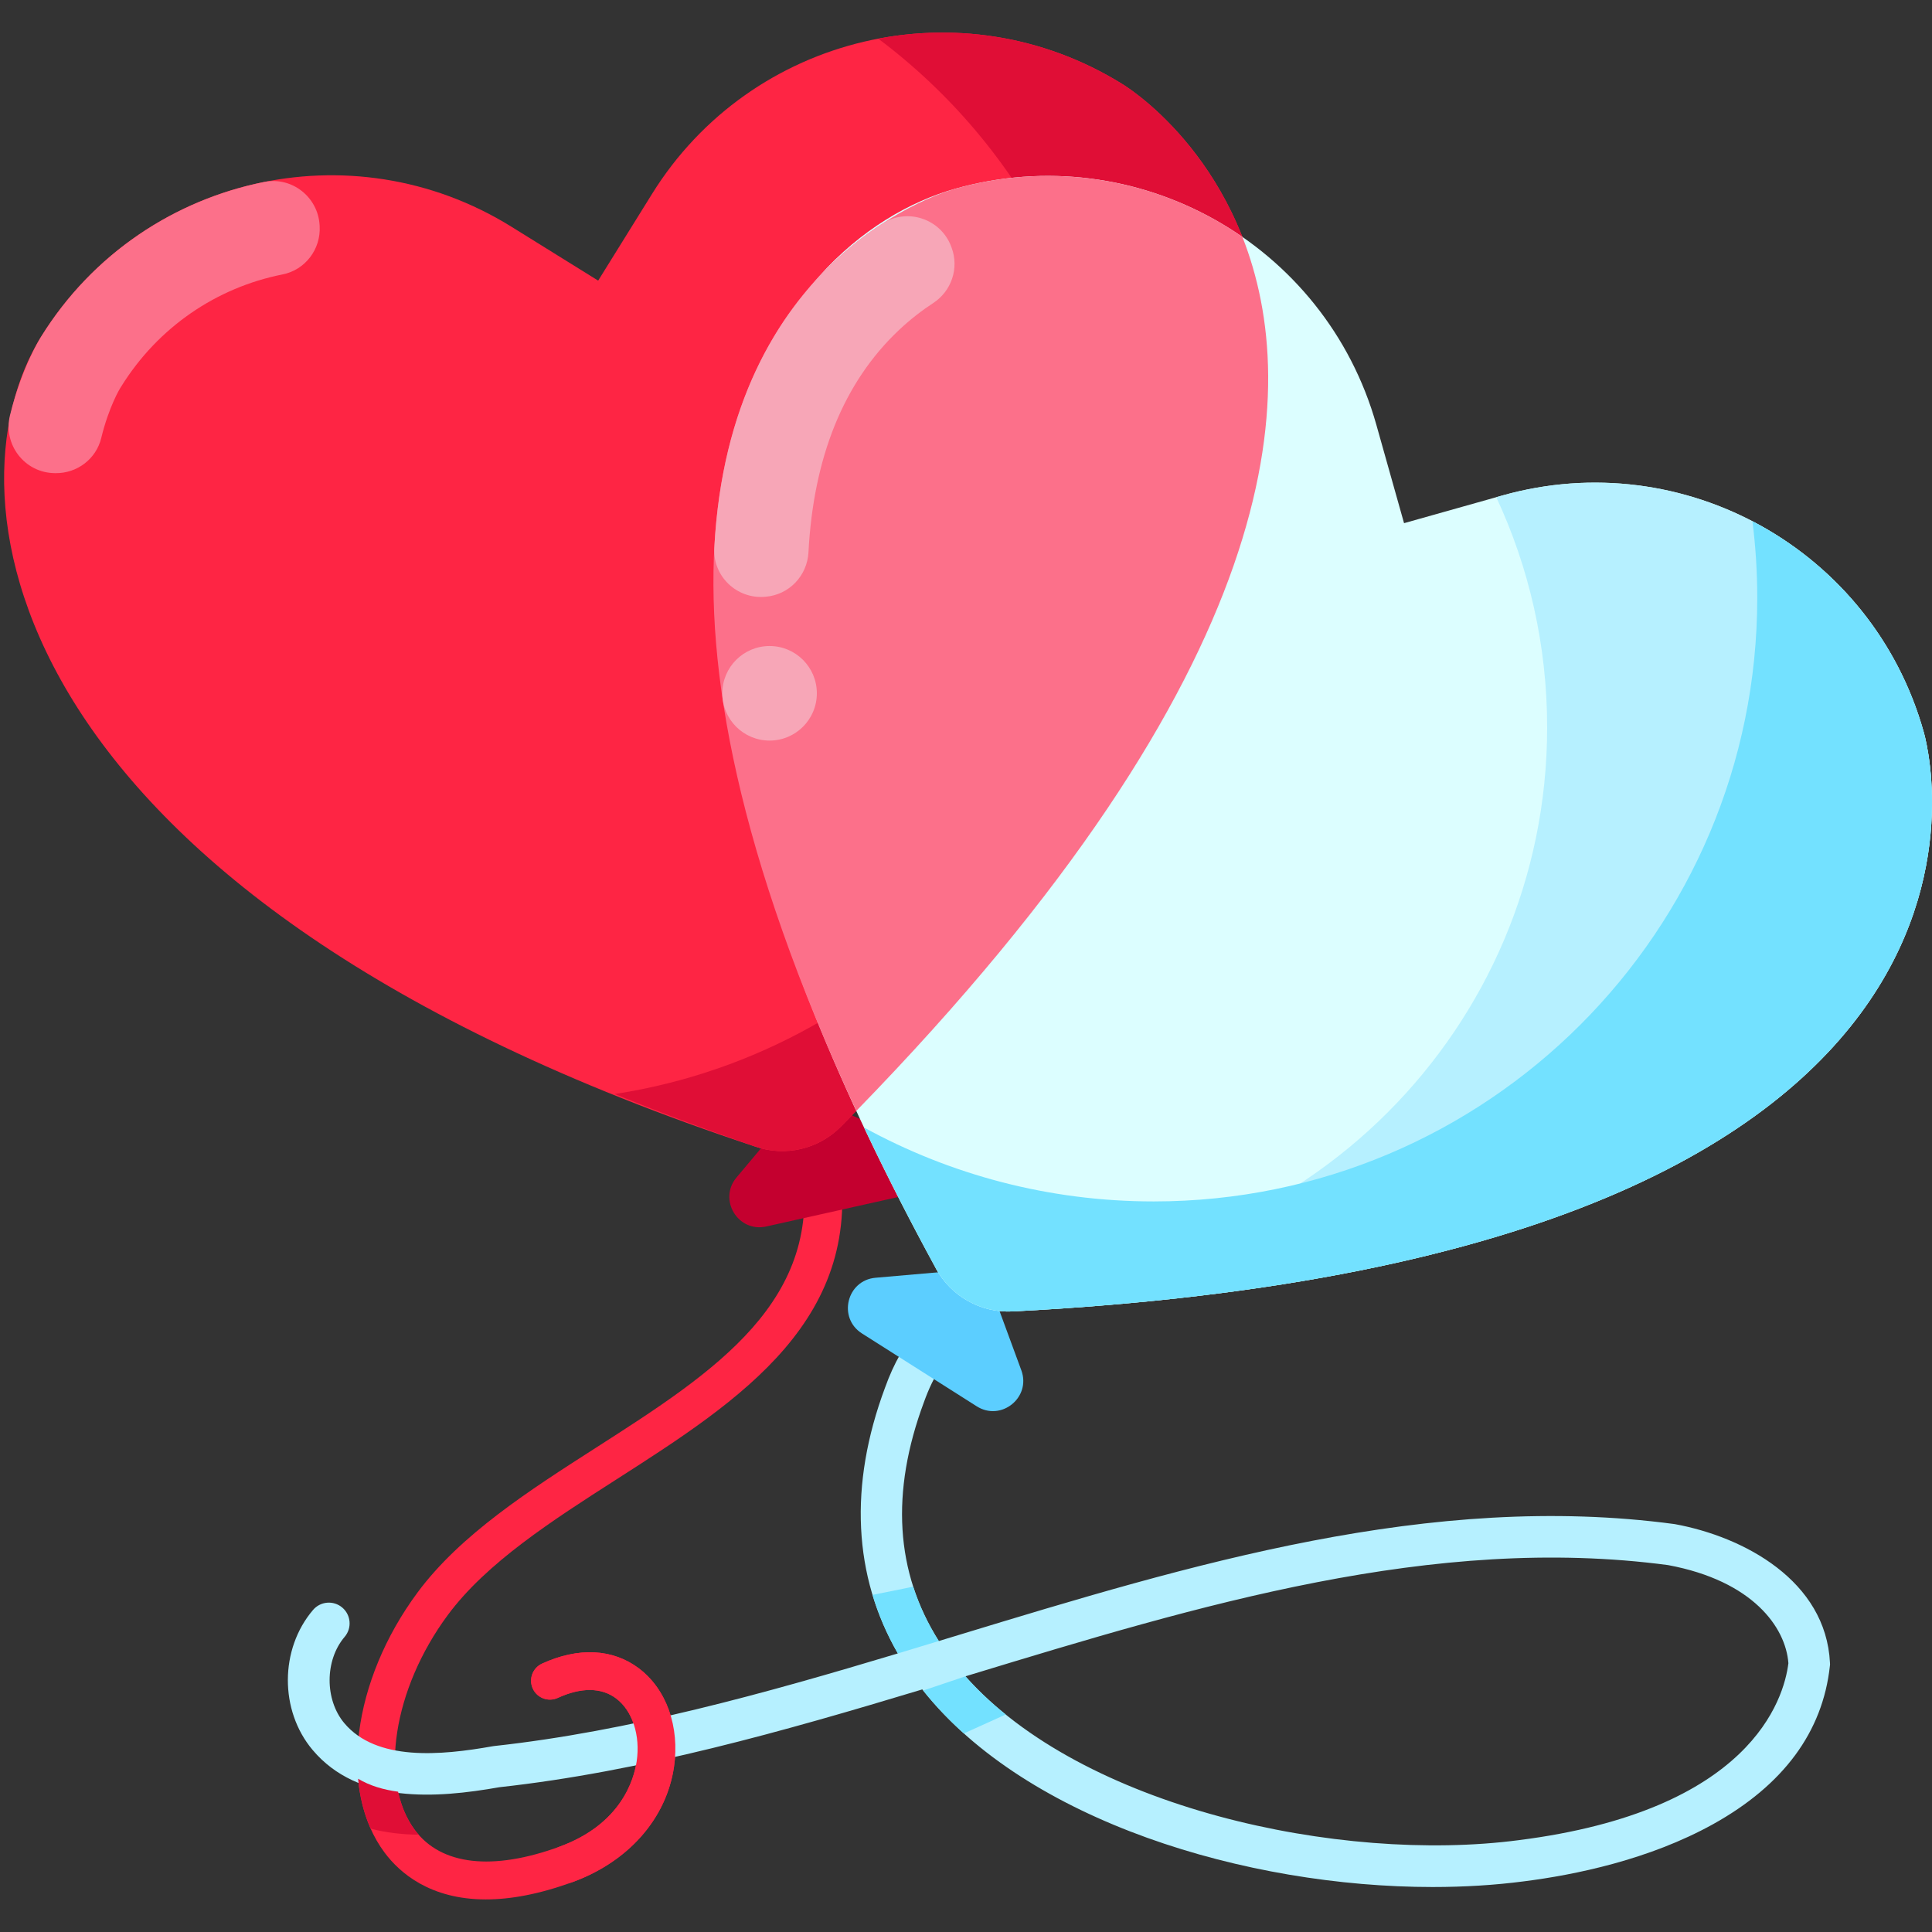
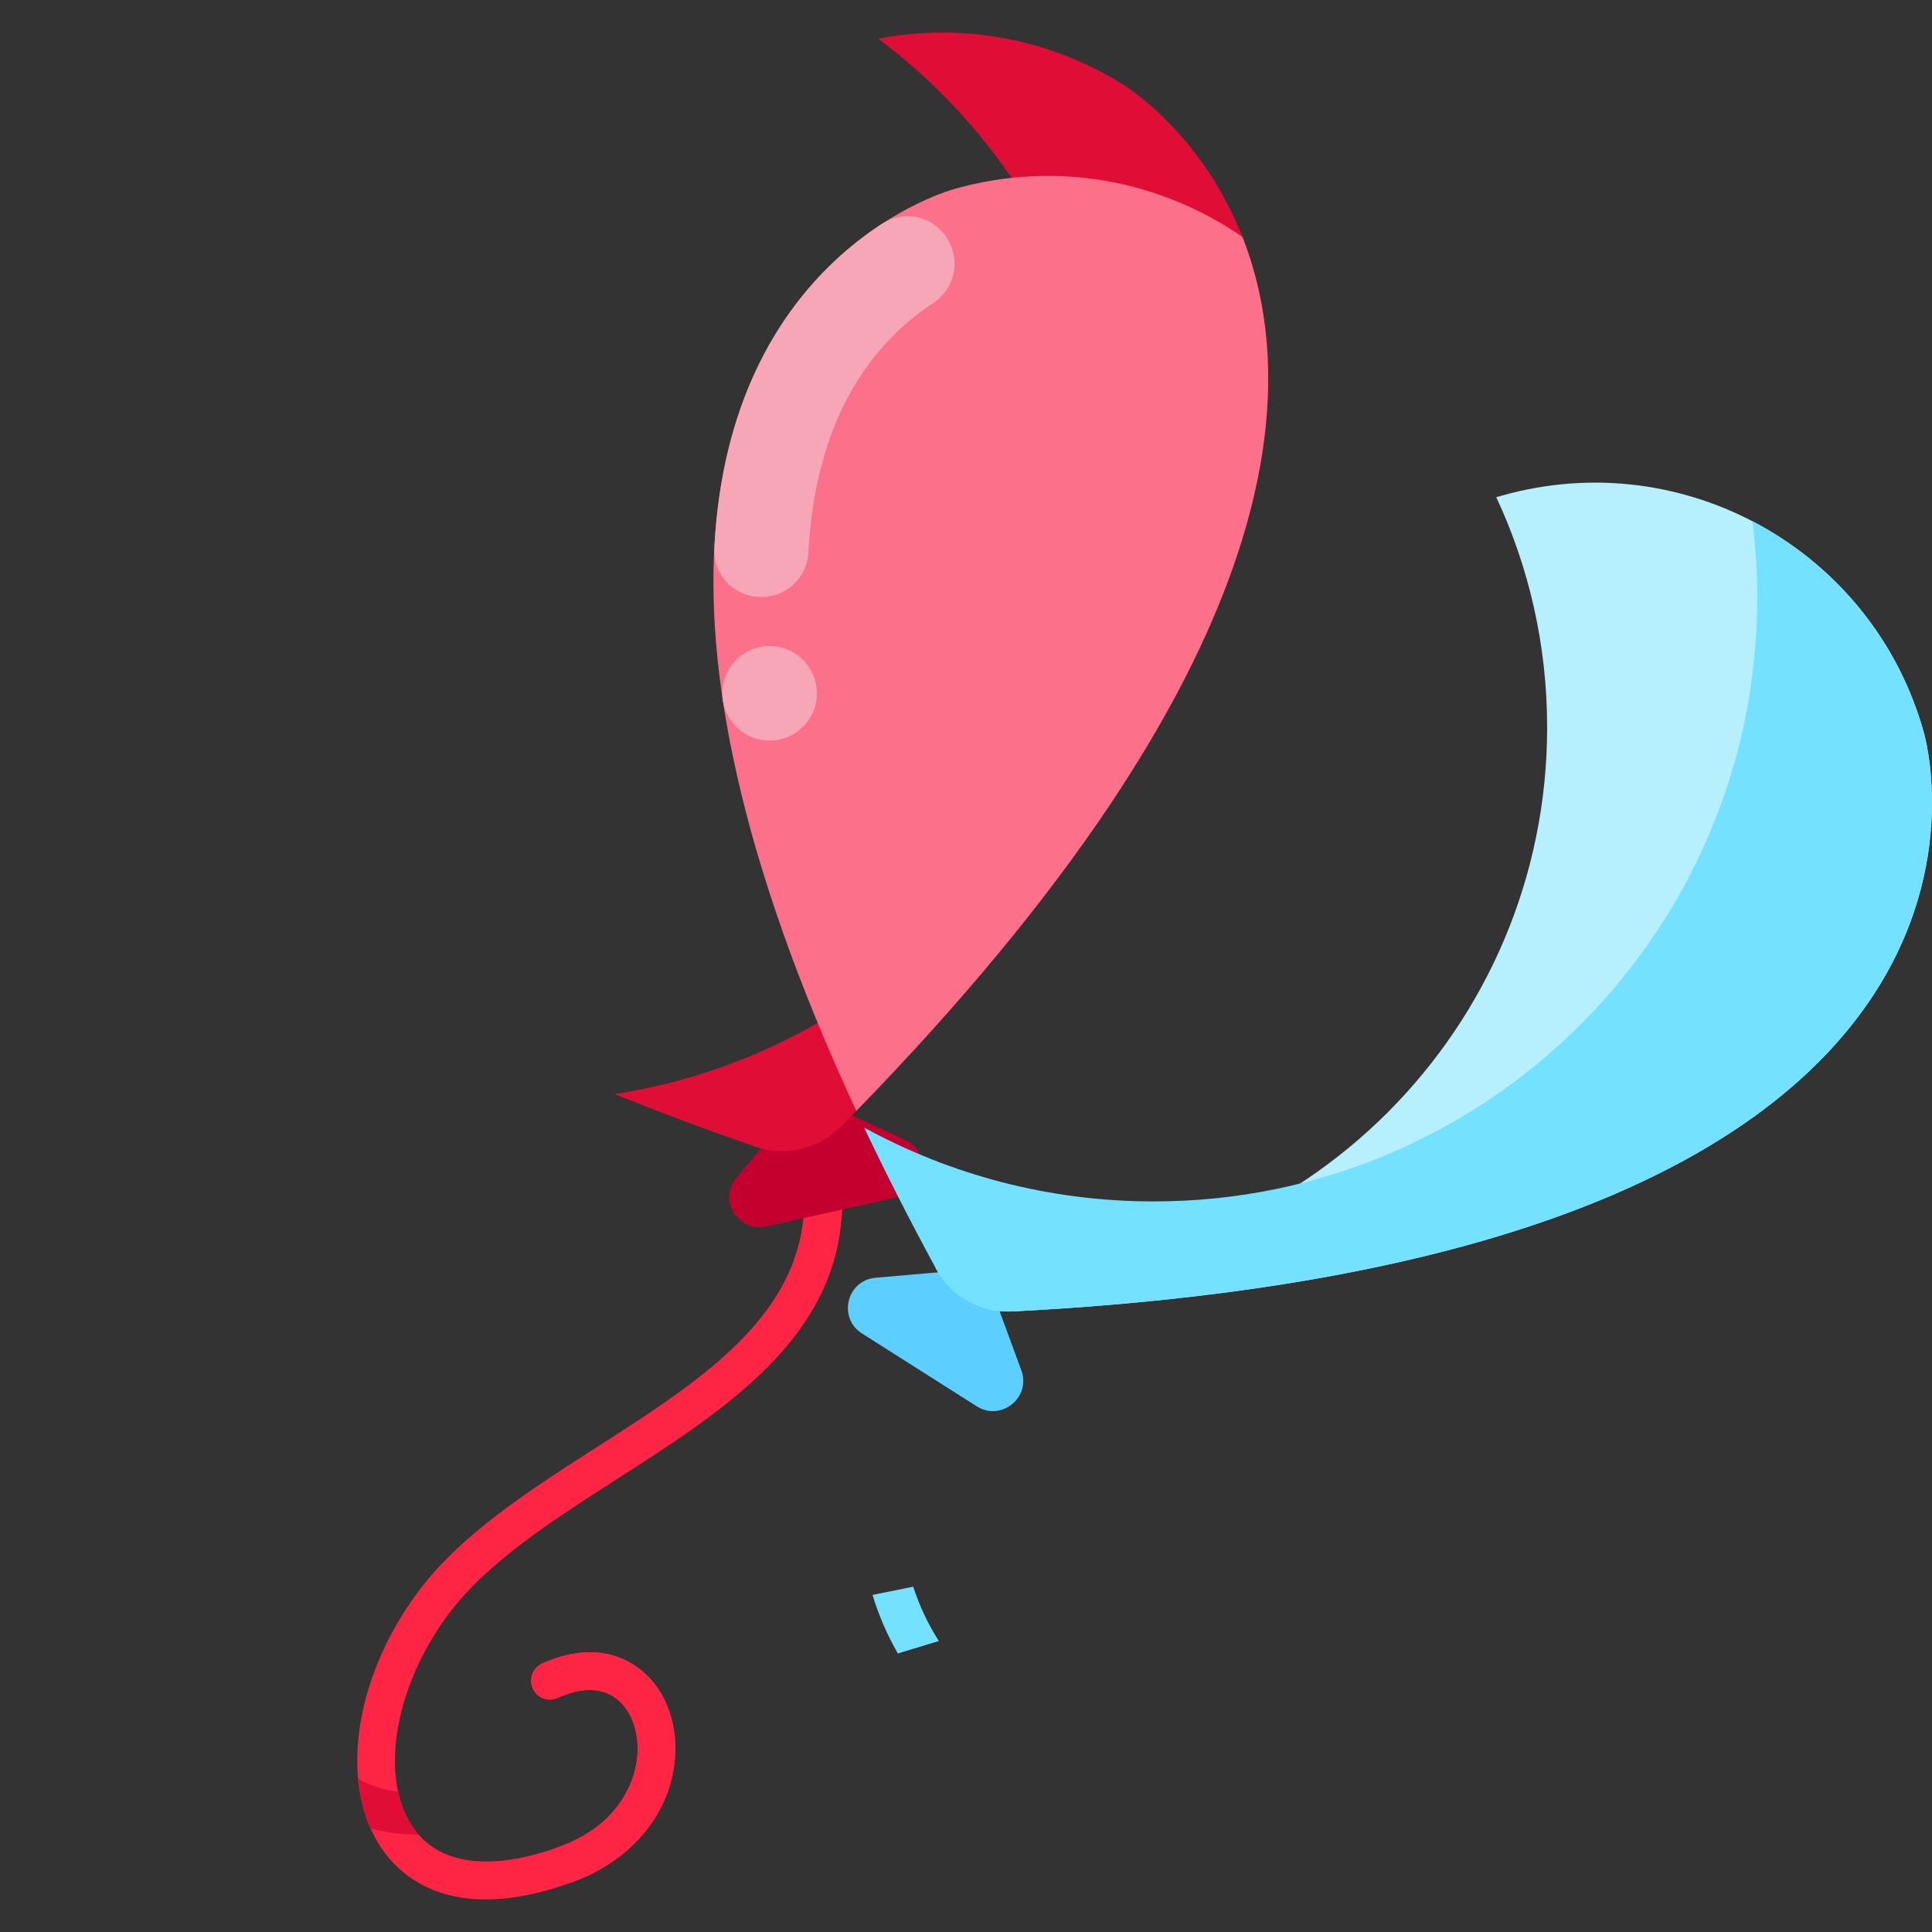
<svg xmlns="http://www.w3.org/2000/svg" id="Capa_1" enable-background="new 0 0 512 512" height="512" viewBox="0 0 512 512" width="512">
  <rect x="0" y="0" width="512" height="512" fill="#333333" stroke="none" />
  <g>
    <g>
      <g>
        <path d="m128.769 503.367c-14.785 0-22.852-7.057-26.833-12.388-12.327-16.506-8.653-45.516 8.736-68.979 11.369-15.34 29.645-27.051 47.318-38.377 31.311-20.065 60.886-39.017 54.244-76.116-.486-2.718 1.322-5.316 4.041-5.803 2.721-.486 5.316 1.323 5.803 4.041 7.82 43.677-25.993 65.344-58.692 86.298-16.914 10.839-34.403 22.046-44.679 35.912-14.583 19.678-18.348 44.2-8.758 57.042 6.956 9.314 20.579 10.87 38.357 4.381 16.291-5.945 19.707-17.771 20.418-22.58 1.021-6.89-1.118-13.442-5.446-16.692-3.909-2.935-9.254-2.984-15.454-.143-2.51 1.151-5.478.05-6.629-2.461-1.151-2.51-.049-5.478 2.461-6.629 9.601-4.402 18.701-3.963 25.625 1.235 7.332 5.504 10.909 15.526 9.334 26.154-2.029 13.701-12.079 25.106-26.882 30.509-9.031 3.295-16.617 4.596-22.964 4.596z" fill="#fe2544" />
      </g>
      <g>
-         <path d="m379.711 500.08c-49.389.002-107.527-17.459-135.063-52.074-.079-.098-.156-.196-.233-.294-36.689 11.08-74.376 21.78-112.075 25.918-16.73 2.966-37.42 4.48-49.512-9.896-8.774-10.432-8.714-26.724.138-37.09 1.973-2.31 5.444-2.584 7.754-.611 2.31 1.972 2.584 5.444.611 7.754-5.275 6.178-5.314 16.65-.085 22.867 8.511 10.119 25.499 8.583 39.347 6.115l.368-.053c35.688-3.897 71.754-13.948 106.978-24.541-11.813-20.484-13.028-44.588-3.402-70.412 4.711-13.177 12.121-20.989 21.403-22.523 2.995-.497 5.828 1.532 6.323 4.53.496 2.997-1.533 5.828-4.53 6.323-6.448 1.066-10.554 8.986-12.863 15.443-8.914 23.914-7.581 45.172 3.923 63.356 1.727-.525 3.453-1.05 5.175-1.574 61.529-18.715 125.155-38.066 189.687-29.436l.267.042c18.267 3.362 39.976 15.001 41.036 36.74l.021.433-.047.431c-1.901 17.455-12.317 31.554-30.958 41.904-16.957 9.416-36.619 13.433-50.127 15.145-7.664 1.002-15.779 1.502-24.136 1.503zm-123.861-55.837c30.784 34.73 99.11 49.632 146.593 43.424 61.502-7.795 70.297-37.291 71.501-46.89-.697-9.5-9.413-21.834-31.883-26.01-62.12-8.268-124.534 10.715-184.892 29.074-.44.135-.879.268-1.319.402z" fill="#b6f0ff" />
-       </g>
+         </g>
      <g>
        <path d="m110.95 486.219c-4.35-.06-8.65-.53-12.72-1.61-1.79-4.01-2.89-8.47-3.33-13.22 3.1 1.85 6.72 2.92 10.6 3.43.83 3.85 2.31 7.31 4.45 10.18.32.42.65.83 1 1.22z" fill="#e00e36" />
      </g>
      <g>
        <path d="m270.663 363.139-9.942-27.023-28.685 2.501c-7.643.666-10.08 10.652-3.603 14.764l30.403 19.301c6.477 4.111 14.476-2.343 11.827-9.543z" fill="#5cceff" />
      </g>
      <g>
        <path d="m239.839 302.069-26.139-12.078-18.515 22.052c-4.933 5.876.405 14.66 7.892 12.987l35.145-7.85c7.489-1.672 8.582-11.893 1.617-15.111z" fill="#c4002f" />
      </g>
      <g>
        <g>
-           <path d="m297.429 22.277c-42.454-26.377-98.253-13.345-124.631 29.11l-14.277 22.978-22.978-14.277c-42.454-26.377-98.253-13.345-124.631 29.11s-10.912 148.538 189.236 214.66c7.955 2.751 16.8.685 22.713-5.305 199.549-202.16 74.568-276.276 74.568-276.276z" fill="#fe2544" />
-         </g>
+           </g>
        <g>
          <path d="m200.136 303.859c-13.242-4.579-25.639-9.229-37.245-13.932 75.007-11.507 132.46-76.315 132.46-154.547 0-51.179-24.59-96.62-62.604-125.135 21.531-4.11 44.596-.453 64.685 12.032 0 0 124.983 74.117-74.576 276.279-5.914 5.992-14.763 8.055-22.72 5.303z" fill="#e00e36" />
        </g>
        <g>
-           <path d="m509.769 193.894c-13.547-48.11-63.531-76.129-111.641-62.582l-26.04 7.333-7.333-26.04c-13.547-48.11-63.531-76.129-111.641-62.582s-111.075 92.3-5.104 286.117c4.016 7.397 11.94 11.838 20.346 11.405 283.681-14.629 241.413-153.651 241.413-153.651z" fill="#dcfeff" />
-         </g>
+           </g>
        <g>
          <path d="m248.007 336.137-.065-.12c5.8.711 11.723 1.082 17.719 1.082 79.715 0 144.348-64.623 144.348-144.338 0-21.799-4.832-42.474-13.485-60.997l1.607-.453c48.109-13.547 98.093 14.474 111.64 62.583 0 0 42.27 139.02-241.418 153.648-8.405.434-16.33-4.007-20.346-11.405z" fill="#b6f0ff" />
        </g>
        <g>
          <path d="m247.998 336.118c-7.061-13.003-13.374-25.427-18.99-37.3 22.777 12.475 48.923 19.573 76.727 19.573 88.338 0 159.955-71.618 159.955-159.955 0-6.882-.433-13.66-1.277-20.305 21.386 11.126 38.312 30.72 45.359 55.763 0 0 42.27 139.019-241.415 153.648-8.413.435-16.339-4.021-20.359-11.424z" fill="#73e1ff" />
        </g>
        <g>
          <path d="m226.937 294.396c-63.167-136.038-34.506-198.103-5.855-225.12 16.02-15.098 32.03-19.248 32.03-19.248 27.057-7.619 54.706-2.095 76.139 12.762 15.97 40.601 12 114.194-102.314 231.606z" fill="#fc708a" />
        </g>
      </g>
      <g>
        <path d="m150.02 499.075c-2.041 0-3.957-1.259-4.697-3.287-.947-2.594.389-5.465 2.982-6.411 16.292-5.945 19.707-17.771 20.418-22.58 1.021-6.89-1.117-13.442-5.446-16.692-3.909-2.935-9.254-2.984-15.454-.143-2.51 1.151-5.478.05-6.629-2.461-1.151-2.51-.049-5.478 2.461-6.629 9.601-4.402 18.701-3.963 25.625 1.235 7.332 5.504 10.909 15.526 9.334 26.154-2.029 13.701-12.079 25.106-26.882 30.509-.564.207-1.143.305-1.712.305z" fill="#fe2544" />
      </g>
    </g>
-     <path d="m266.53 454.359-11.1 5.02c-3.97-3.56-7.58-7.35-10.78-11.37l11.2-3.77c3.18 3.59 6.76 6.97 10.68 10.12z" fill="#73e1ff" />
    <path d="m248.79 434.889-10.85 3.29c-2.86-4.97-5.1-10.15-6.71-15.51l10.78-2.18c1.61 4.99 3.87 9.8 6.78 14.4z" fill="#73e1ff" />
    <g>
-       <path d="m14.759 125.389c5.683.057 10.723-3.77 12.065-9.293 2.017-8.304 4.98-13.168 5.046-13.267l.28-.44c9.711-15.624 25.142-26.17 42.739-29.665 5.995-1.191 10.161-6.673 9.825-12.776l-.014-.25c-.411-7.476-7.331-12.949-14.673-11.479-23.658 4.737-45.378 18.866-59.117 40.98 0 0-5.031 7.75-8.258 20.826-1.916 7.764 3.86 15.283 11.857 15.362.083.001.167.002.25.002z" fill="#fc708a" />
-     </g>
+       </g>
    <g>
      <path d="m202.907 158.139c6.211-.504 11.02-5.56 11.346-11.783 1.318-25.1 9.287-45.03 23.977-58.886 3.12-2.942 6.235-5.298 9.086-7.16 4.847-3.167 6.887-9.239 4.876-14.669-.029-.078-.058-.157-.087-.235-2.763-7.466-11.727-10.429-18.393-6.078-4.001 2.611-8.316 5.884-12.632 9.952-14.893 14.04-29.785 37.558-31.783 76.011-.386 7.433 5.941 13.47 13.36 12.869.083-.008.166-.015.25-.021z" fill="#f7a6b7" />
    </g>
    <circle cx="203.946" cy="183.732" fill="#f7a6b7" r="12.528" />
  </g>
</svg>